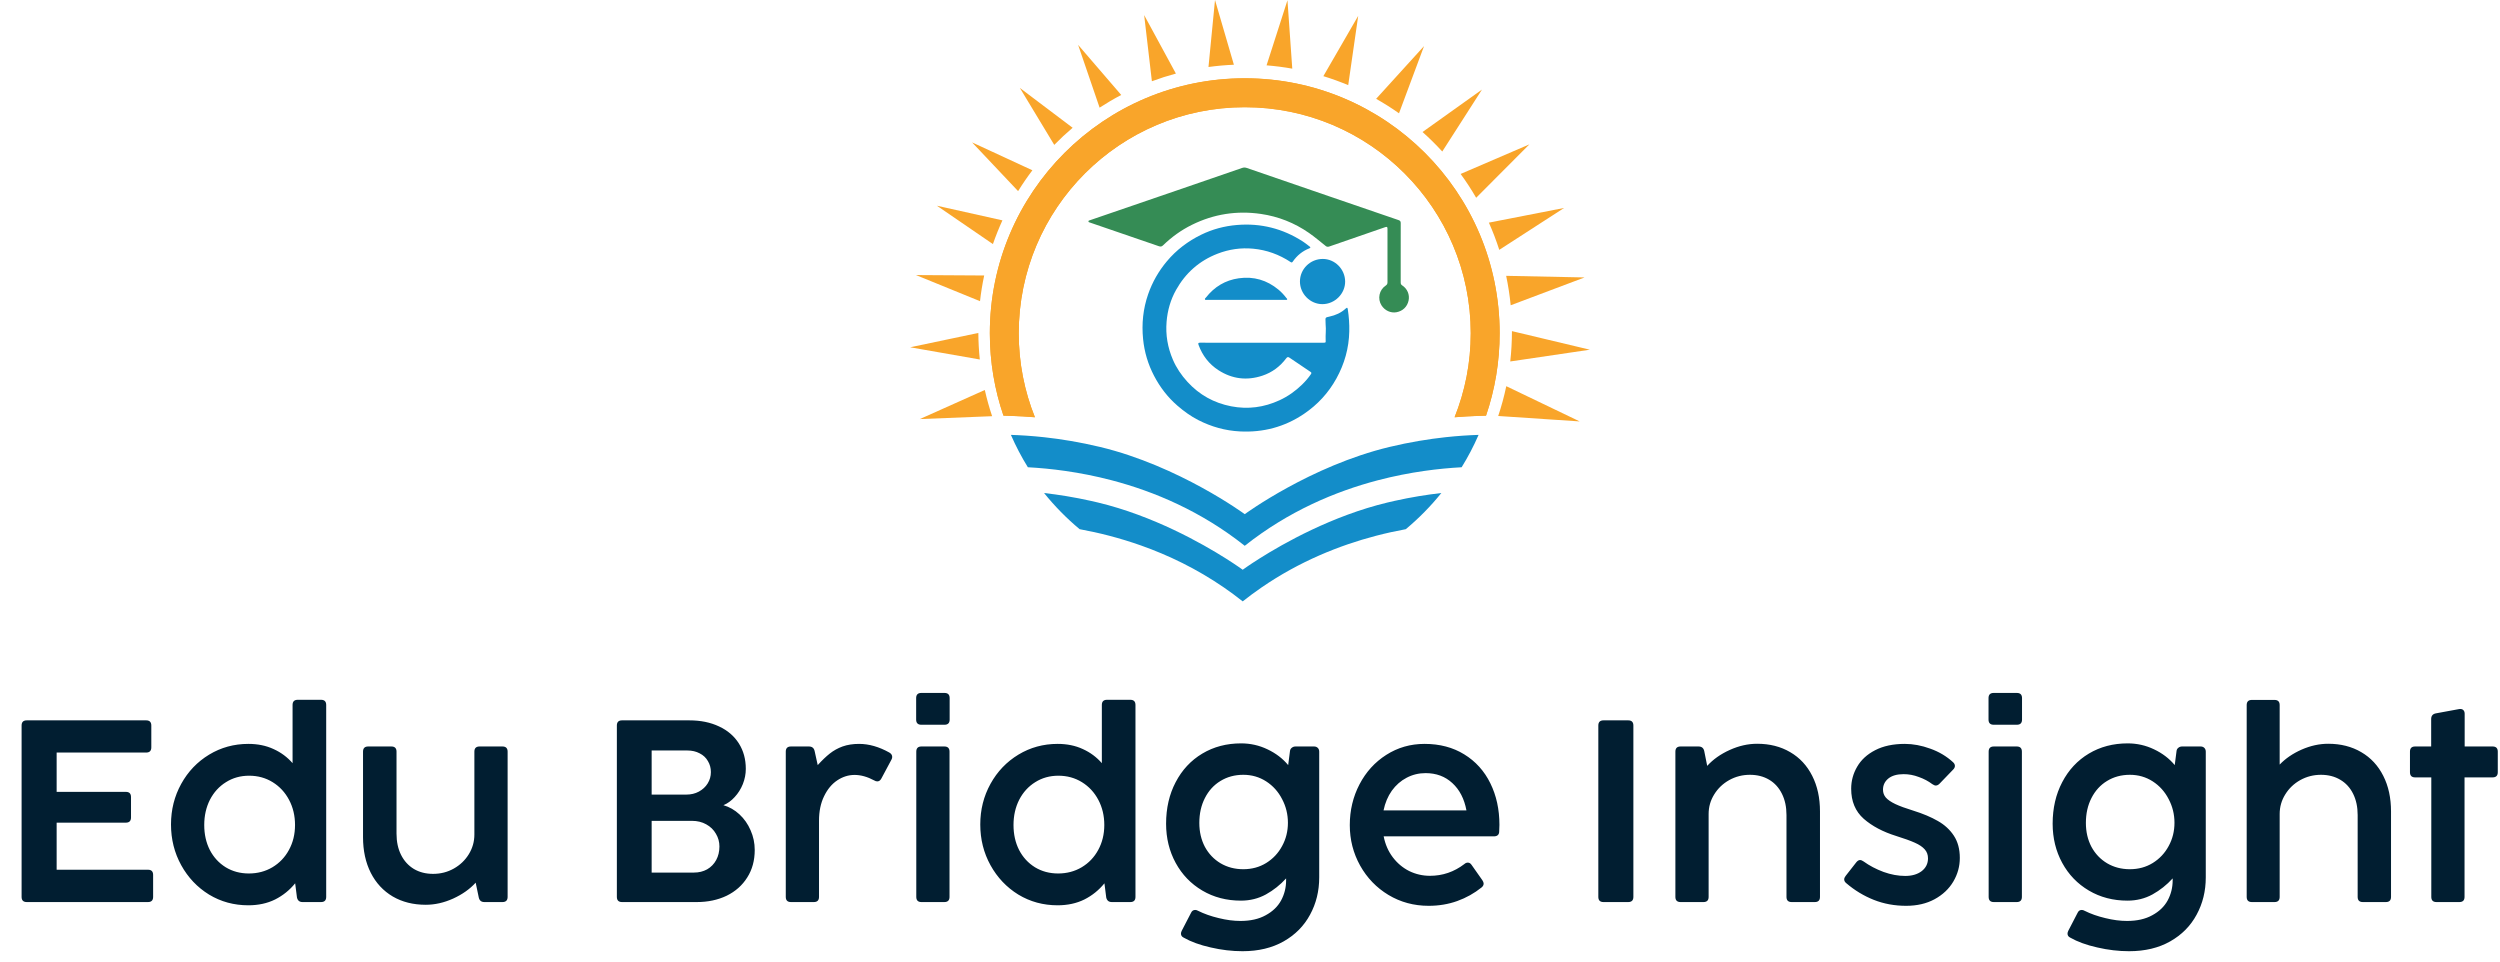
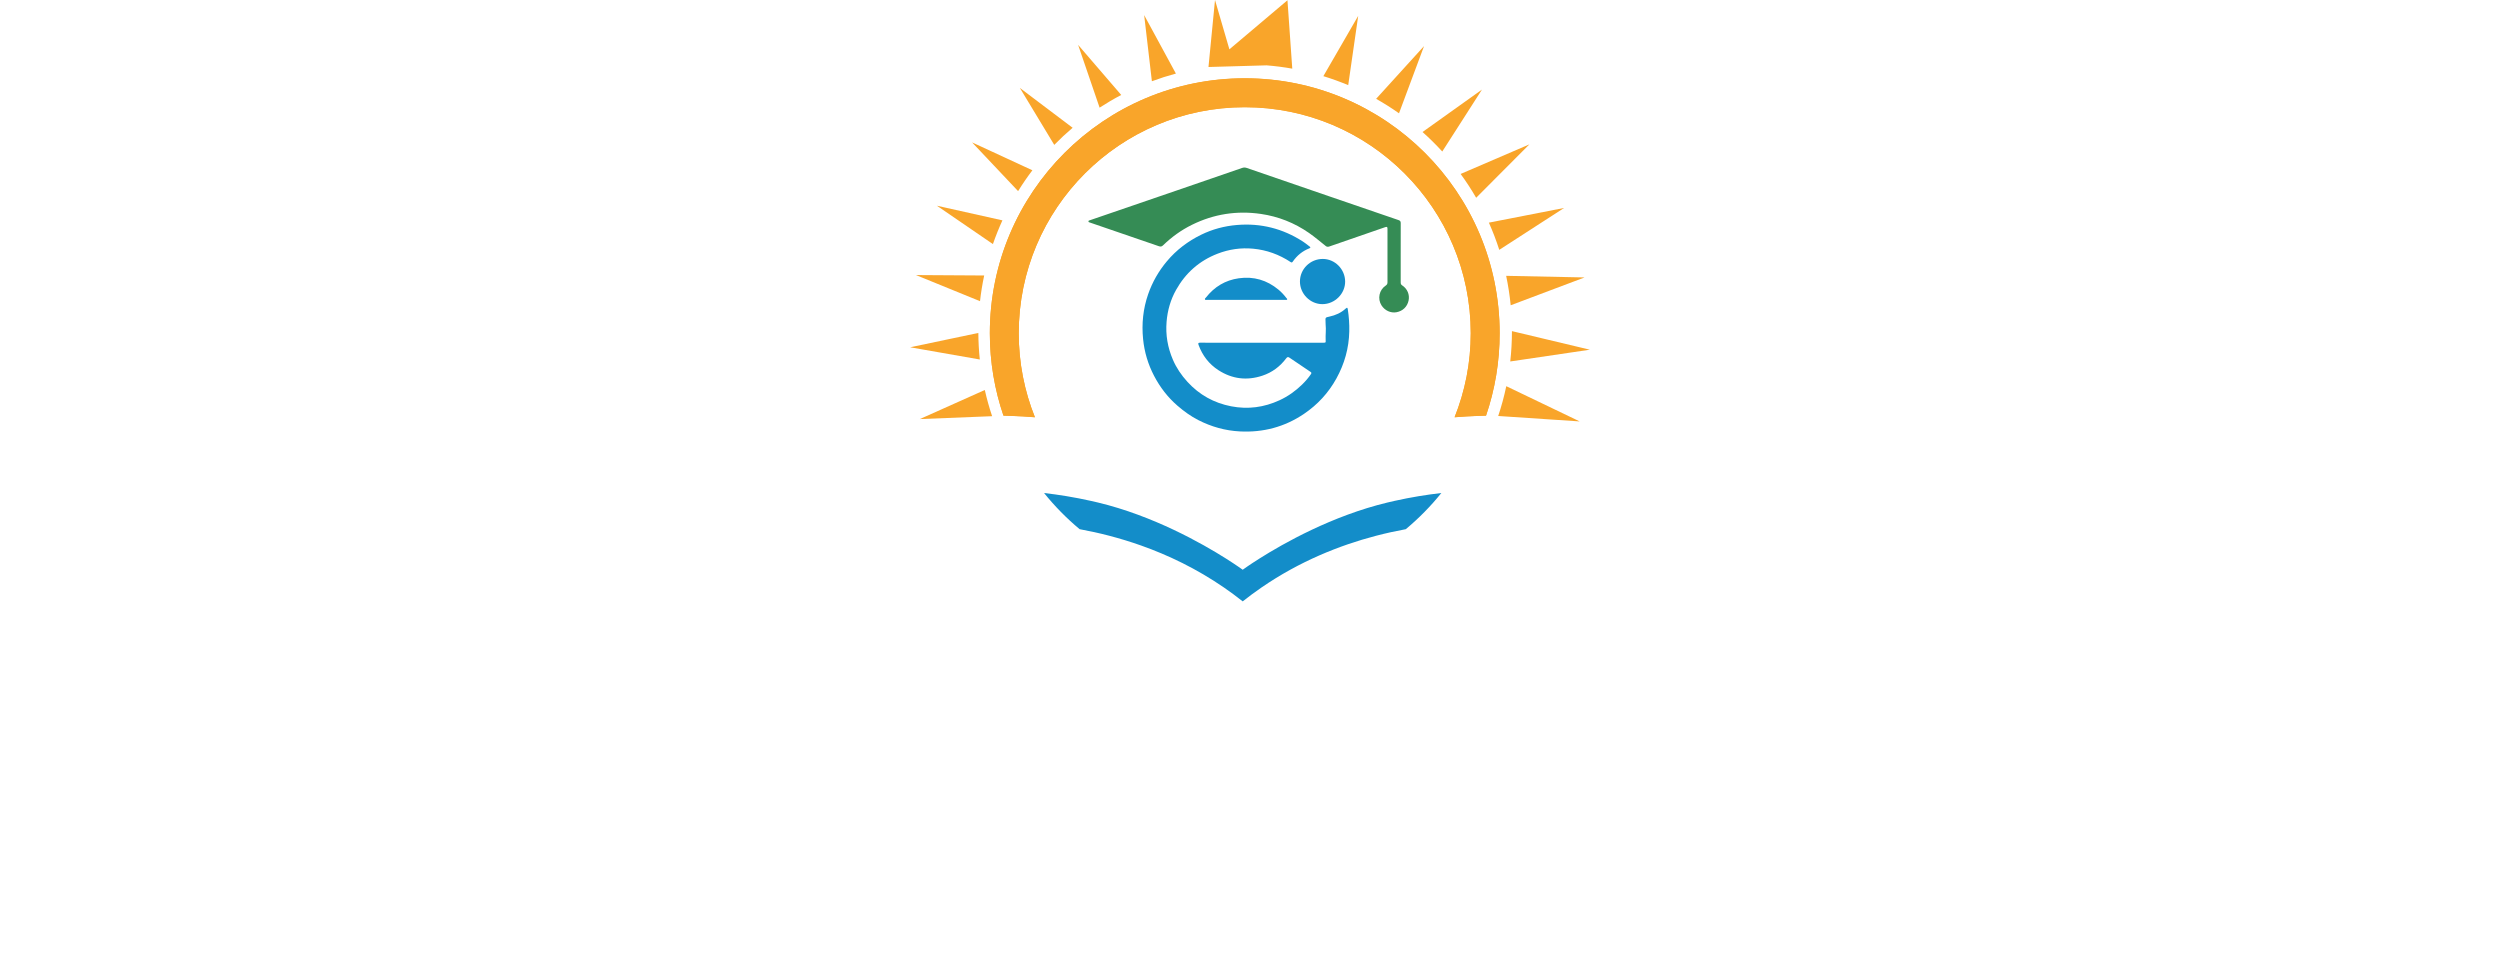
<svg xmlns="http://www.w3.org/2000/svg" width="582" height="224" viewBox="0 0 582 224" fill="none">
  <path d="M235.475 96.83C237.27 96.886 239.094 96.992 240.924 97.147C238.498 91.098 237.162 84.495 237.162 77.579C237.162 48.523 260.717 24.966 289.775 24.966C318.833 24.966 342.388 48.523 342.388 77.579C342.388 84.495 341.052 91.098 338.627 97.147C340.458 96.992 342.282 96.886 344.077 96.83L345.946 96.772C348.003 90.753 349.119 84.296 349.119 77.579C349.119 44.804 322.551 18.235 289.775 18.235C257 18.235 230.431 44.804 230.431 77.579C230.431 84.296 231.549 90.751 233.606 96.772L235.475 96.83Z" fill="#F9A52A" />
  <path d="M335.547 114.774C333.073 117.847 330.3 120.667 327.27 123.192C325.014 123.605 322.668 124.119 320.258 124.751C311.786 126.975 302.539 130.68 293.679 136.766C292.209 137.776 290.748 138.855 289.303 140C287.859 138.855 286.398 137.778 284.928 136.766C278.561 132.392 271.992 129.247 265.656 127C260.669 125.232 255.825 124.016 251.335 123.192C248.306 120.667 245.533 117.847 243.059 114.775C246.421 115.158 250.11 115.744 254.035 116.623C254.556 116.738 255.084 116.86 255.613 116.988C268.454 120.07 279.775 126.468 285.446 130.056C287.898 131.607 289.297 132.632 289.303 132.637C289.309 132.632 290.706 131.605 293.159 130.056C298.832 126.468 310.152 120.07 322.993 116.988C323.523 116.86 324.049 116.738 324.571 116.623C328.496 115.744 332.185 115.158 335.547 114.775V114.774Z" fill="#138DC9" />
-   <path d="M344.215 101.242C343.075 103.858 341.755 106.375 340.268 108.777C337.63 108.919 334.678 109.185 331.495 109.642C328.131 110.126 324.51 110.823 320.735 111.814C310.854 114.41 299.92 119.015 289.777 127.063C279.635 119.015 268.701 114.408 258.82 111.814C255.045 110.822 251.424 110.126 248.059 109.642C244.876 109.183 241.923 108.918 239.287 108.776C237.798 106.374 236.478 103.857 235.34 101.241C237.636 101.313 240.225 101.477 243.053 101.784C246.987 102.213 251.381 102.922 256.087 104.05C274.481 108.464 289.752 119.682 289.777 119.699C289.802 119.682 305.073 108.464 323.467 104.05C328.174 102.92 332.567 102.213 336.502 101.784C339.33 101.477 341.919 101.313 344.216 101.241L344.215 101.242Z" fill="#138DC9" />
-   <path d="M281.334 15.598C283.278 15.331 285.251 15.153 287.249 15.07L282.854 3.05176e-05L281.334 15.598ZM299.721 0.061L294.856 15.213C296.88 15.374 298.876 15.631 300.841 15.982L299.721 0.061ZM268.16 18.915C269.984 18.235 271.848 17.637 273.748 17.128L266.36 3.515L268.16 18.915ZM316.19 3.691L308.077 17.729C310.05 18.332 311.981 19.032 313.864 19.821L316.19 3.691ZM255.987 25.062C257.614 24.001 259.293 23.014 261.021 22.107L250.983 10.444L255.987 25.062ZM331.517 10.73L320.363 23.006C322.198 24.042 323.974 25.167 325.687 26.378L331.517 10.73ZM245.432 33.73C246.793 32.336 248.22 31.006 249.707 29.744L237.427 20.474L245.432 33.73ZM345.004 20.855L331.163 30.732C332.773 32.165 334.307 33.681 335.76 35.273L345.004 20.855ZM237.012 44.492C238.046 42.821 239.157 41.203 240.34 39.642L226.299 33.148L237.012 44.492ZM356.04 33.608L340.033 40.496C341.334 42.275 342.542 44.126 343.651 46.041L356.04 33.608ZM231.151 56.823C231.803 54.939 232.542 53.095 233.365 51.298L218.111 47.892L231.151 56.823ZM364.124 48.411L346.61 51.831C347.528 53.886 348.337 55.999 349.03 58.164L364.124 48.411ZM228.147 70.115C228.375 68.09 228.701 66.095 229.118 64.134L213.232 64.035L228.147 70.115ZM368.888 64.589L350.633 64.213C351.107 66.456 351.461 68.743 351.687 71.068L368.888 64.589ZM370.116 81.41L351.979 77.085C351.979 77.099 351.979 77.112 351.979 77.126C351.979 79.501 351.845 81.844 351.586 84.149L370.116 81.41ZM228.1 83.691C227.886 81.657 227.77 79.595 227.758 77.508L211.884 80.847L228.1 83.691ZM350.662 89.904C350.168 92.269 349.538 94.585 348.783 96.843L367.754 98.109L350.662 89.904ZM230.967 96.89C230.299 94.899 229.729 92.863 229.264 90.788L214.128 97.562L230.967 96.89Z" fill="#F9A52A" />
+   <path d="M281.334 15.598C283.278 15.331 285.251 15.153 287.249 15.07L282.854 3.05176e-05L281.334 15.598ZL294.856 15.213C296.88 15.374 298.876 15.631 300.841 15.982L299.721 0.061ZM268.16 18.915C269.984 18.235 271.848 17.637 273.748 17.128L266.36 3.515L268.16 18.915ZM316.19 3.691L308.077 17.729C310.05 18.332 311.981 19.032 313.864 19.821L316.19 3.691ZM255.987 25.062C257.614 24.001 259.293 23.014 261.021 22.107L250.983 10.444L255.987 25.062ZM331.517 10.73L320.363 23.006C322.198 24.042 323.974 25.167 325.687 26.378L331.517 10.73ZM245.432 33.73C246.793 32.336 248.22 31.006 249.707 29.744L237.427 20.474L245.432 33.73ZM345.004 20.855L331.163 30.732C332.773 32.165 334.307 33.681 335.76 35.273L345.004 20.855ZM237.012 44.492C238.046 42.821 239.157 41.203 240.34 39.642L226.299 33.148L237.012 44.492ZM356.04 33.608L340.033 40.496C341.334 42.275 342.542 44.126 343.651 46.041L356.04 33.608ZM231.151 56.823C231.803 54.939 232.542 53.095 233.365 51.298L218.111 47.892L231.151 56.823ZM364.124 48.411L346.61 51.831C347.528 53.886 348.337 55.999 349.03 58.164L364.124 48.411ZM228.147 70.115C228.375 68.09 228.701 66.095 229.118 64.134L213.232 64.035L228.147 70.115ZM368.888 64.589L350.633 64.213C351.107 66.456 351.461 68.743 351.687 71.068L368.888 64.589ZM370.116 81.41L351.979 77.085C351.979 77.099 351.979 77.112 351.979 77.126C351.979 79.501 351.845 81.844 351.586 84.149L370.116 81.41ZM228.1 83.691C227.886 81.657 227.77 79.595 227.758 77.508L211.884 80.847L228.1 83.691ZM350.662 89.904C350.168 92.269 349.538 94.585 348.783 96.843L367.754 98.109L350.662 89.904ZM230.967 96.89C230.299 94.899 229.729 92.863 229.264 90.788L214.128 97.562L230.967 96.89Z" fill="#F9A52A" />
  <path d="M235.478 96.811C237.273 96.867 239.097 96.974 240.927 97.128C238.501 91.079 237.165 84.476 237.165 77.56C237.165 48.504 260.72 24.948 289.778 24.948C318.836 24.948 342.391 48.504 342.391 77.56C342.391 84.476 341.055 91.079 338.63 97.128C340.461 96.974 342.285 96.867 344.08 96.811L345.949 96.753C348.006 90.734 349.122 84.278 349.122 77.56C349.122 44.785 322.554 18.216 289.778 18.216C257.003 18.216 230.434 44.785 230.434 77.56C230.434 84.278 231.552 90.732 233.609 96.753L235.478 96.811Z" fill="#F9A52A" />
  <path d="M326.083 58.876C326.083 61.152 326.085 63.427 326.082 65.703C326.082 66.001 326.113 66.235 326.412 66.426C327.632 67.213 328.209 68.598 327.921 69.956C327.612 71.412 326.56 72.426 325.086 72.691C323.762 72.929 322.38 72.293 321.619 71.097C320.632 69.546 321.068 67.489 322.614 66.467C322.899 66.278 323.007 66.056 323.006 65.715C322.997 61.568 322.995 57.421 323.006 53.275C323.007 52.856 322.916 52.73 322.491 52.877C318.145 54.384 313.794 55.875 309.45 57.387C309.119 57.502 308.889 57.473 308.621 57.262C307.327 56.241 306.079 55.162 304.721 54.22C301.337 51.874 297.607 50.397 293.538 49.804C287.925 48.987 282.557 49.828 277.47 52.342C274.991 53.567 272.766 55.17 270.78 57.094C270.475 57.389 270.228 57.47 269.81 57.325C264.458 55.475 259.101 53.647 253.744 51.811C253.593 51.759 253.376 51.74 253.388 51.52C253.398 51.338 253.591 51.317 253.732 51.27C260.489 48.953 267.249 46.638 274.006 44.318C279.058 42.584 284.109 40.847 289.157 39.1C289.527 38.972 289.854 38.965 290.229 39.094C296.664 41.316 303.103 43.525 309.541 45.737C314.895 47.577 320.249 49.42 325.608 51.246C325.987 51.376 326.09 51.577 326.089 51.947C326.078 54.257 326.083 56.567 326.084 58.876H326.083Z" fill="#358C55" />
  <path d="M302.626 65.527C302.631 62.638 305.014 60.282 307.937 60.281C310.766 60.28 313.121 62.649 313.15 65.522C313.177 68.372 310.744 70.8 307.858 70.805C305.011 70.81 302.623 68.4 302.626 65.528V65.527Z" fill="#138DC9" />
  <path d="M290.096 69.809C287.062 69.809 284.028 69.809 280.993 69.806C280.832 69.806 280.611 69.886 280.523 69.724C280.414 69.523 280.64 69.4 280.749 69.262C282.708 66.761 285.25 65.227 288.399 64.782C291.854 64.296 294.935 65.2 297.628 67.431C298.322 68.006 298.921 68.66 299.463 69.371C299.542 69.475 299.707 69.567 299.655 69.703C299.586 69.882 299.39 69.802 299.25 69.802C296.198 69.806 293.148 69.805 290.096 69.805V69.807V69.809Z" fill="#138DC9" />
  <path d="M287.962 52.376C293.516 51.912 298.63 53.206 303.307 56.225C303.857 56.58 304.363 57.005 304.89 57.397C305.133 57.578 305.097 57.708 304.824 57.813C303.2 58.438 301.925 59.504 300.94 60.926C300.788 61.146 300.658 61.139 300.444 60.998C297.792 59.251 294.892 58.193 291.725 57.895C288.875 57.626 286.114 58.031 283.448 59.061C279.207 60.7 275.999 63.544 273.787 67.494C272.504 69.785 271.799 72.263 271.581 74.894C271.325 77.972 271.838 80.912 273.044 83.727C273.865 85.641 275.019 87.341 276.436 88.892C279.21 91.928 282.61 93.809 286.615 94.587C290.518 95.345 294.28 94.842 297.901 93.166C299.871 92.255 301.599 91.019 303.137 89.516C303.892 88.778 304.591 87.977 305.19 87.094C305.367 86.835 305.297 86.714 305.081 86.569C303.445 85.469 301.806 84.374 300.18 83.259C299.84 83.026 299.652 83.125 299.433 83.415C297.994 85.325 296.157 86.706 293.881 87.459C290.285 88.649 286.863 88.245 283.672 86.192C281.459 84.769 279.936 82.779 279.028 80.309C278.872 79.886 278.967 79.774 279.397 79.779C280.662 79.794 281.926 79.784 283.19 79.785L283.189 79.786C284.42 79.786 285.65 79.777 286.881 79.792C286.941 79.793 286.998 79.79 287.051 79.784H293.146C293.205 79.791 293.268 79.794 293.334 79.794C298.222 79.781 303.111 79.787 307.999 79.787C308.638 79.787 308.646 79.782 308.614 79.147C308.553 77.953 308.742 76.758 308.607 75.565C308.583 75.349 308.599 75.127 308.587 74.909C308.529 73.9 308.53 73.91 309.487 73.705C310.912 73.398 312.213 72.823 313.291 71.823C313.662 71.479 313.72 71.715 313.768 72.025C314.032 73.722 314.15 75.421 314.112 77.149C314.028 81.063 312.993 84.704 311.117 88.106C309.274 91.452 306.743 94.199 303.575 96.344C299.062 99.401 294.058 100.717 288.637 100.434C285.227 100.257 281.998 99.351 278.955 97.792C277.197 96.89 275.613 95.742 274.12 94.453C271.844 92.488 270.053 90.142 268.668 87.494C267.265 84.811 266.41 81.946 266.11 78.924C265.756 75.369 266.112 71.888 267.283 68.51C268.264 65.682 269.722 63.124 271.654 60.821C273.87 58.179 276.546 56.157 279.623 54.65C282.254 53.362 285.042 52.619 287.962 52.376Z" fill="#138DC9" />
-   <path d="M35.647 208.796C35.647 209.598 35.246 210 34.443 210H6.232C5.429 210 5.028 209.598 5.028 208.796V168.903C5.028 168.1 5.429 167.699 6.232 167.699H34.022C34.824 167.699 35.226 168.1 35.226 168.903V173.991C35.226 174.794 34.824 175.196 34.022 175.196H13.187V184.348H29.295C30.098 184.348 30.499 184.75 30.499 185.553V190.309C30.499 191.112 30.098 191.514 29.295 191.514H13.187V202.473H34.443C35.246 202.473 35.647 202.874 35.647 203.677V208.796ZM68.11 164.116C68.11 163.313 68.512 162.912 69.315 162.912H74.734C75.537 162.912 75.938 163.313 75.938 164.116V208.796C75.938 209.598 75.537 210 74.734 210H70.429C69.726 210 69.295 209.649 69.134 208.946L68.713 205.634C67.428 207.22 65.872 208.474 64.046 209.398C62.219 210.301 60.142 210.753 57.814 210.753C54.462 210.753 51.411 209.92 48.661 208.254C45.931 206.568 43.773 204.289 42.188 201.419C40.602 198.549 39.809 195.388 39.809 191.935C39.809 188.503 40.602 185.352 42.188 182.482C43.773 179.611 45.941 177.343 48.691 175.677C51.441 174.011 54.482 173.178 57.814 173.178C60.001 173.178 61.958 173.58 63.685 174.383C65.411 175.165 66.886 176.259 68.11 177.664V164.116ZM57.934 203.346C59.961 203.346 61.788 202.864 63.414 201.901C65.059 200.917 66.344 199.573 67.267 197.866C68.211 196.14 68.682 194.203 68.682 192.056C68.682 189.908 68.221 187.961 67.297 186.215C66.374 184.469 65.1 183.094 63.474 182.09C61.848 181.087 60.022 180.585 57.994 180.585C55.987 180.585 54.191 181.087 52.605 182.09C51.019 183.074 49.775 184.439 48.872 186.185C47.989 187.931 47.547 189.888 47.547 192.056C47.547 194.223 47.978 196.16 48.842 197.866C49.725 199.573 50.959 200.917 52.545 201.901C54.13 202.864 55.927 203.346 57.934 203.346ZM110.435 174.985C110.435 174.182 110.836 173.78 111.639 173.78H116.968C117.771 173.78 118.173 174.182 118.173 174.985V208.796C118.173 209.598 117.771 210 116.968 210H112.753C112.051 210 111.619 209.649 111.459 208.946L110.736 205.484C109.391 206.969 107.645 208.203 105.497 209.187C103.37 210.15 101.242 210.632 99.114 210.632C96.204 210.632 93.645 209.99 91.437 208.705C89.229 207.401 87.523 205.564 86.319 203.196C85.114 200.807 84.512 198.037 84.512 194.886V174.985C84.512 174.182 84.914 173.78 85.717 173.78H91.106C91.909 173.78 92.31 174.182 92.31 174.985V194.073C92.31 195.96 92.661 197.606 93.364 199.011C94.066 200.416 95.06 201.509 96.345 202.292C97.629 203.055 99.124 203.436 100.831 203.436C102.577 203.436 104.183 203.025 105.648 202.202C107.113 201.379 108.277 200.265 109.14 198.86C110.003 197.455 110.435 195.93 110.435 194.284V174.985ZM144.81 210C144.008 210 143.606 209.598 143.606 208.796V168.903C143.606 168.1 144.008 167.699 144.81 167.699H160.466C163.096 167.699 165.404 168.17 167.391 169.114C169.378 170.037 170.914 171.352 171.997 173.058C173.081 174.764 173.623 176.741 173.623 178.989C173.623 180.193 173.392 181.378 172.931 182.542C172.469 183.686 171.837 184.689 171.034 185.553C170.251 186.416 169.378 187.048 168.415 187.449C169.8 187.851 171.044 188.563 172.148 189.587C173.252 190.611 174.115 191.845 174.737 193.29C175.38 194.735 175.701 196.261 175.701 197.866C175.701 200.315 175.119 202.453 173.954 204.279C172.81 206.106 171.215 207.521 169.167 208.525C167.12 209.508 164.802 210 162.213 210H144.81ZM159.804 184.98C160.868 184.98 161.831 184.75 162.694 184.288C163.577 183.806 164.26 183.174 164.742 182.391C165.243 181.588 165.494 180.705 165.494 179.742C165.494 178.798 165.263 177.945 164.802 177.183C164.36 176.4 163.718 175.798 162.875 175.376C162.052 174.935 161.099 174.714 160.015 174.714H151.705V184.98H159.804ZM161.55 203.135C162.694 203.135 163.718 202.884 164.621 202.383C165.524 201.861 166.227 201.138 166.729 200.215C167.23 199.292 167.481 198.238 167.481 197.054C167.481 195.99 167.21 195.006 166.668 194.103C166.147 193.18 165.394 192.447 164.41 191.905C163.447 191.363 162.333 191.092 161.068 191.092H151.705V203.135H161.55ZM200 173.178C202.288 173.178 204.636 173.851 207.045 175.196C207.487 175.456 207.707 175.798 207.707 176.219C207.707 176.42 207.647 176.631 207.527 176.851L205.178 181.247C204.937 181.689 204.626 181.909 204.245 181.909C204.004 181.909 203.773 181.839 203.553 181.699C201.947 180.836 200.411 180.404 198.946 180.404C197.521 180.404 196.176 180.826 194.912 181.669C193.647 182.512 192.623 183.746 191.841 185.372C191.058 186.978 190.666 188.874 190.666 191.062V208.796C190.666 209.598 190.265 210 189.462 210H184.133C183.33 210 182.929 209.598 182.929 208.796V174.985C182.929 174.182 183.33 173.78 184.133 173.78H188.318C189.041 173.78 189.482 174.132 189.643 174.834L190.365 178.116C191.369 177.012 192.302 176.119 193.165 175.436C194.049 174.734 195.042 174.182 196.146 173.78C197.27 173.379 198.555 173.178 200 173.178ZM214.485 168.722C213.682 168.722 213.28 168.321 213.28 167.518V162.52C213.28 161.717 213.682 161.316 214.485 161.316H219.874C220.677 161.316 221.078 161.717 221.078 162.52V167.518C221.078 168.321 220.677 168.722 219.874 168.722H214.485ZM221.048 208.796C221.048 209.598 220.647 210 219.844 210H214.515C213.712 210 213.311 209.598 213.311 208.796V174.985C213.311 174.182 213.712 173.78 214.515 173.78H219.844C220.647 173.78 221.048 174.182 221.048 174.985V208.796ZM256.509 164.116C256.509 163.313 256.91 162.912 257.713 162.912H263.132C263.935 162.912 264.337 163.313 264.337 164.116V208.796C264.337 209.598 263.935 210 263.132 210H258.827C258.125 210 257.693 209.649 257.532 208.946L257.111 205.634C255.826 207.22 254.271 208.474 252.444 209.398C250.618 210.301 248.54 210.753 246.212 210.753C242.86 210.753 239.809 209.92 237.059 208.254C234.33 206.568 232.172 204.289 230.586 201.419C229.001 198.549 228.208 195.388 228.208 191.935C228.208 188.503 229.001 185.352 230.586 182.482C232.172 179.611 234.34 177.343 237.089 175.677C239.839 174.011 242.88 173.178 246.212 173.178C248.4 173.178 250.357 173.58 252.083 174.383C253.809 175.165 255.284 176.259 256.509 177.664V164.116ZM246.332 203.346C248.36 203.346 250.186 202.864 251.812 201.901C253.458 200.917 254.743 199.573 255.666 197.866C256.609 196.14 257.081 194.203 257.081 192.056C257.081 189.908 256.619 187.961 255.696 186.215C254.773 184.469 253.498 183.094 251.872 182.09C250.246 181.087 248.42 180.585 246.393 180.585C244.386 180.585 242.589 181.087 241.003 182.09C239.418 183.074 238.173 184.439 237.27 186.185C236.387 187.931 235.945 189.888 235.945 192.056C235.945 194.223 236.377 196.16 237.24 197.866C238.123 199.573 239.358 200.917 240.943 201.901C242.529 202.864 244.325 203.346 246.332 203.346ZM289.259 221.441C286.83 221.441 284.362 221.15 281.853 220.568C279.344 220.006 277.246 219.243 275.56 218.279C275.139 218.079 274.928 217.768 274.928 217.346C274.928 217.145 274.988 216.925 275.109 216.684L277.276 212.499C277.477 212.057 277.798 211.836 278.24 211.836C278.461 211.836 278.671 211.897 278.872 212.017C280.317 212.74 281.933 213.312 283.719 213.733C285.506 214.175 287.192 214.396 288.777 214.396C291.106 214.396 293.063 213.954 294.648 213.071C296.254 212.208 297.448 211.064 298.231 209.639C299.014 208.193 299.405 206.628 299.405 204.942V204.49C298.04 205.996 296.475 207.24 294.709 208.223C292.942 209.187 291.005 209.669 288.898 209.669C285.546 209.669 282.545 208.886 279.896 207.32C277.246 205.755 275.179 203.607 273.694 200.877C272.208 198.147 271.466 195.107 271.466 191.755C271.466 188.142 272.208 184.92 273.694 182.09C275.179 179.24 277.246 177.022 279.896 175.436C282.545 173.851 285.556 173.058 288.928 173.058C291.096 173.058 293.143 173.52 295.07 174.443C297.017 175.366 298.623 176.59 299.887 178.116L300.309 174.834C300.349 174.513 300.489 174.262 300.73 174.082C300.971 173.881 301.262 173.78 301.603 173.78H305.909C306.27 173.78 306.561 173.891 306.782 174.112C307.002 174.332 307.113 174.623 307.113 174.985V204.249C307.113 207.441 306.4 210.341 304.975 212.95C303.57 215.56 301.523 217.627 298.833 219.153C296.144 220.678 292.952 221.441 289.259 221.441ZM289.44 202.353C291.427 202.353 293.203 201.871 294.769 200.907C296.354 199.924 297.589 198.609 298.472 196.963C299.375 195.317 299.827 193.511 299.827 191.544C299.827 189.577 299.375 187.74 298.472 186.034C297.589 184.308 296.354 182.933 294.769 181.909C293.183 180.886 291.407 180.374 289.44 180.374C287.453 180.374 285.676 180.856 284.111 181.819C282.565 182.763 281.361 184.087 280.498 185.793C279.635 187.479 279.203 189.406 279.203 191.574C279.203 193.641 279.635 195.498 280.498 197.144C281.381 198.77 282.595 200.044 284.141 200.968C285.706 201.891 287.473 202.353 289.44 202.353ZM332.597 210.873C329.165 210.873 326.043 210.03 323.233 208.344C320.443 206.658 318.246 204.38 316.64 201.509C315.034 198.619 314.231 195.478 314.231 192.086C314.231 188.654 314.984 185.492 316.489 182.602C317.995 179.712 320.072 177.423 322.722 175.737C325.391 174.031 328.362 173.178 331.633 173.178C335.166 173.178 338.247 173.991 340.876 175.617C343.526 177.243 345.553 179.491 346.958 182.361C348.363 185.211 349.066 188.433 349.066 192.026C349.066 192.347 349.046 192.909 349.005 193.712C348.945 194.374 348.524 194.705 347.741 194.705H322.119C322.481 196.552 323.183 198.168 324.227 199.553C325.271 200.937 326.545 202.011 328.051 202.774C329.576 203.517 331.192 203.888 332.898 203.888C335.848 203.888 338.518 202.975 340.906 201.148C341.147 200.927 341.418 200.817 341.719 200.817C342.061 200.817 342.352 200.998 342.592 201.359L345.091 204.912C345.292 205.213 345.392 205.474 345.392 205.694C345.392 206.036 345.232 206.337 344.911 206.598C343.205 207.963 341.318 209.016 339.251 209.759C337.183 210.502 334.965 210.873 332.597 210.873ZM341.388 188.654C340.886 185.964 339.792 183.846 338.106 182.301C336.441 180.755 334.363 179.983 331.874 179.983C330.289 179.983 328.813 180.344 327.448 181.066C326.104 181.769 324.96 182.773 324.016 184.077C323.093 185.382 322.451 186.907 322.089 188.654H341.388ZM380.25 208.796C380.25 209.598 379.848 210 379.045 210H373.295C372.492 210 372.09 209.598 372.09 208.796V168.903C372.09 168.1 372.492 167.699 373.295 167.699H379.045C379.848 167.699 380.25 168.1 380.25 168.903V208.796ZM409.058 173.148C411.989 173.148 414.558 173.801 416.766 175.105C418.974 176.39 420.68 178.226 421.884 180.615C423.088 182.983 423.691 185.743 423.691 188.894V208.796C423.691 209.598 423.289 210 422.486 210H417.097C416.294 210 415.893 209.598 415.893 208.796V189.737C415.893 187.851 415.542 186.205 414.839 184.8C414.137 183.375 413.143 182.281 411.858 181.518C410.574 180.755 409.078 180.374 407.372 180.374C405.646 180.374 404.04 180.785 402.555 181.608C401.09 182.431 399.926 183.545 399.063 184.95C398.2 186.335 397.768 187.851 397.768 189.497V208.796C397.768 209.598 397.367 210 396.564 210H391.235C390.432 210 390.03 209.598 390.03 208.796V174.985C390.03 174.182 390.432 173.78 391.235 173.78H395.42C396.142 173.78 396.584 174.132 396.744 174.834L397.437 178.297C398.802 176.791 400.548 175.557 402.676 174.593C404.803 173.63 406.931 173.148 409.058 173.148ZM443.75 210.873C441.061 210.873 438.552 210.411 436.223 209.488C433.895 208.565 431.757 207.27 429.81 205.604C429.489 205.343 429.329 205.052 429.329 204.731C429.329 204.47 429.439 204.199 429.66 203.918L432.159 200.727C432.44 200.385 432.731 200.215 433.032 200.215C433.253 200.215 433.524 200.325 433.845 200.546C435.21 201.53 436.755 202.342 438.481 202.985C440.208 203.607 441.894 203.918 443.539 203.918C445.105 203.918 446.38 203.547 447.363 202.804C448.347 202.041 448.838 201.048 448.838 199.823C448.838 199.001 448.588 198.308 448.086 197.746C447.584 197.164 446.811 196.642 445.767 196.18C444.744 195.719 443.299 195.197 441.432 194.615C438.341 193.651 435.822 192.317 433.875 190.611C431.928 188.884 430.955 186.556 430.955 183.626C430.955 181.799 431.416 180.093 432.339 178.507C433.263 176.902 434.658 175.617 436.524 174.654C438.411 173.67 440.719 173.178 443.449 173.178C445.376 173.178 447.353 173.55 449.38 174.292C451.408 175.015 453.174 176.069 454.679 177.454C454.96 177.715 455.101 177.996 455.101 178.297C455.101 178.598 454.97 178.879 454.709 179.14L451.518 182.451C451.237 182.732 450.946 182.873 450.645 182.873C450.424 182.873 450.153 182.763 449.832 182.542C448.929 181.859 447.885 181.307 446.701 180.886C445.537 180.444 444.362 180.223 443.178 180.223C441.633 180.223 440.438 180.565 439.595 181.247C438.772 181.93 438.361 182.793 438.361 183.836C438.361 184.539 438.582 185.151 439.023 185.673C439.485 186.195 440.218 186.697 441.221 187.178C442.245 187.66 443.64 188.172 445.406 188.714C447.654 189.416 449.561 190.219 451.127 191.122C452.692 192.006 453.937 193.15 454.86 194.555C455.783 195.96 456.245 197.686 456.245 199.733C456.245 201.68 455.743 203.507 454.74 205.213C453.736 206.919 452.281 208.294 450.374 209.337C448.487 210.361 446.279 210.873 443.75 210.873ZM464.133 168.722C463.33 168.722 462.929 168.321 462.929 167.518V162.52C462.929 161.717 463.33 161.316 464.133 161.316H469.522C470.325 161.316 470.727 161.717 470.727 162.52V167.518C470.727 168.321 470.325 168.722 469.522 168.722H464.133ZM470.697 208.796C470.697 209.598 470.295 210 469.492 210H464.163C463.36 210 462.959 209.598 462.959 208.796V174.985C462.959 174.182 463.36 173.78 464.163 173.78H469.492C470.295 173.78 470.697 174.182 470.697 174.985V208.796ZM495.65 221.441C493.221 221.441 490.752 221.15 488.243 220.568C485.734 220.006 483.637 219.243 481.951 218.279C481.529 218.079 481.319 217.768 481.319 217.346C481.319 217.145 481.379 216.925 481.499 216.684L483.667 212.499C483.868 212.057 484.189 211.836 484.63 211.836C484.851 211.836 485.062 211.897 485.263 212.017C486.708 212.74 488.324 213.312 490.11 213.733C491.896 214.175 493.582 214.396 495.168 214.396C497.496 214.396 499.453 213.954 501.039 213.071C502.645 212.208 503.839 211.064 504.622 209.639C505.405 208.193 505.796 206.628 505.796 204.942V204.49C504.431 205.996 502.866 207.24 501.099 208.223C499.333 209.187 497.396 209.669 495.288 209.669C491.936 209.669 488.936 208.886 486.286 207.32C483.637 205.755 481.569 203.607 480.084 200.877C478.599 198.147 477.856 195.107 477.856 191.755C477.856 188.142 478.599 184.92 480.084 182.09C481.569 179.24 483.637 177.022 486.286 175.436C488.936 173.851 491.947 173.058 495.319 173.058C497.486 173.058 499.534 173.52 501.461 174.443C503.407 175.366 505.013 176.59 506.278 178.116L506.699 174.834C506.739 174.513 506.88 174.262 507.121 174.082C507.362 173.881 507.653 173.78 507.994 173.78H512.299C512.661 173.78 512.952 173.891 513.172 174.112C513.393 174.332 513.504 174.623 513.504 174.985V204.249C513.504 207.441 512.791 210.341 511.366 212.95C509.961 215.56 507.914 217.627 505.224 219.153C502.534 220.678 499.343 221.441 495.65 221.441ZM495.83 202.353C497.817 202.353 499.594 201.871 501.159 200.907C502.745 199.924 503.979 198.609 504.863 196.963C505.766 195.317 506.217 193.511 506.217 191.544C506.217 189.577 505.766 187.74 504.863 186.034C503.979 184.308 502.745 182.933 501.159 181.909C499.574 180.886 497.797 180.374 495.83 180.374C493.843 180.374 492.067 180.856 490.501 181.819C488.956 182.763 487.752 184.087 486.888 185.793C486.025 187.479 485.594 189.406 485.594 191.574C485.594 193.641 486.025 195.498 486.888 197.144C487.772 198.77 488.986 200.044 490.531 200.968C492.097 201.891 493.863 202.353 495.83 202.353ZM541.998 173.148C544.929 173.148 547.498 173.801 549.706 175.105C551.914 176.39 553.62 178.226 554.824 180.615C556.028 182.983 556.63 185.743 556.63 188.894V208.796C556.63 209.598 556.229 210 555.426 210H550.067C549.264 210 548.863 209.598 548.863 208.796V189.737C548.863 187.851 548.511 186.205 547.809 184.8C547.106 183.375 546.103 182.281 544.798 181.518C543.514 180.755 542.018 180.374 540.312 180.374C538.586 180.374 536.98 180.785 535.495 181.608C534.03 182.431 532.866 183.545 532.002 184.95C531.139 186.335 530.708 187.851 530.708 189.497V208.796C530.708 209.598 530.306 210 529.504 210H524.235C523.432 210 523.03 209.598 523.03 208.796V164.146C523.03 163.343 523.432 162.942 524.235 162.942H529.504C530.306 162.942 530.708 163.343 530.708 164.146V177.996C532.073 176.57 533.779 175.406 535.826 174.503C537.894 173.6 539.951 173.148 541.998 173.148ZM573.745 208.796C573.745 209.598 573.344 210 572.541 210H567.212C566.409 210 566.007 209.598 566.007 208.796V180.976H562.244C561.441 180.976 561.04 180.575 561.04 179.772V174.985C561.04 174.182 561.441 173.78 562.244 173.78H565.977V167.398C565.977 166.655 566.339 166.213 567.061 166.073L572.45 165.079C572.531 165.059 572.631 165.049 572.751 165.049C573.073 165.049 573.324 165.15 573.504 165.35C573.685 165.551 573.775 165.822 573.775 166.163V173.78H580.278C581.081 173.78 581.483 174.182 581.483 174.985V179.772C581.483 180.575 581.081 180.976 580.278 180.976H573.745V208.796Z" fill="#011E31" />
</svg>